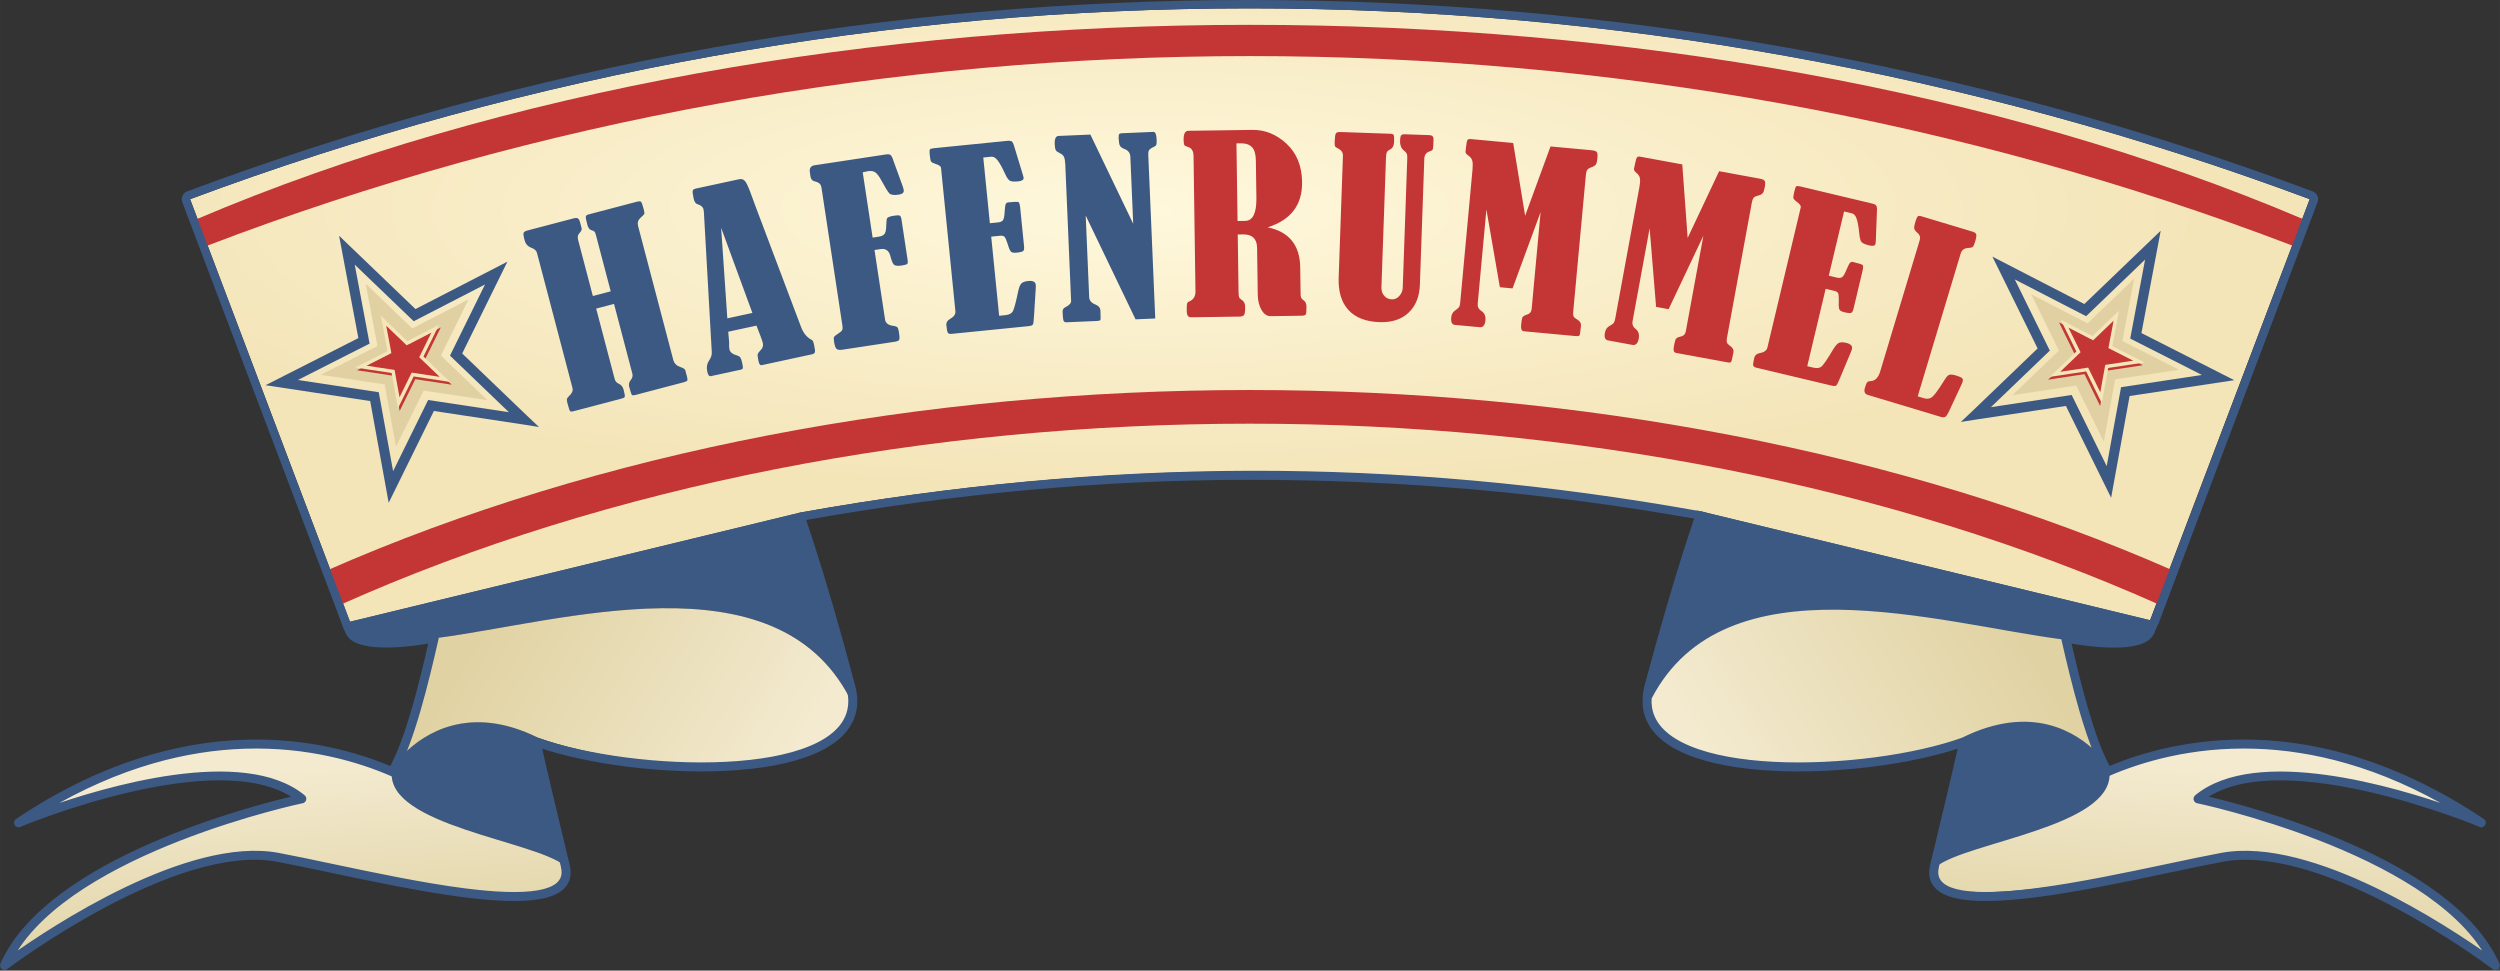
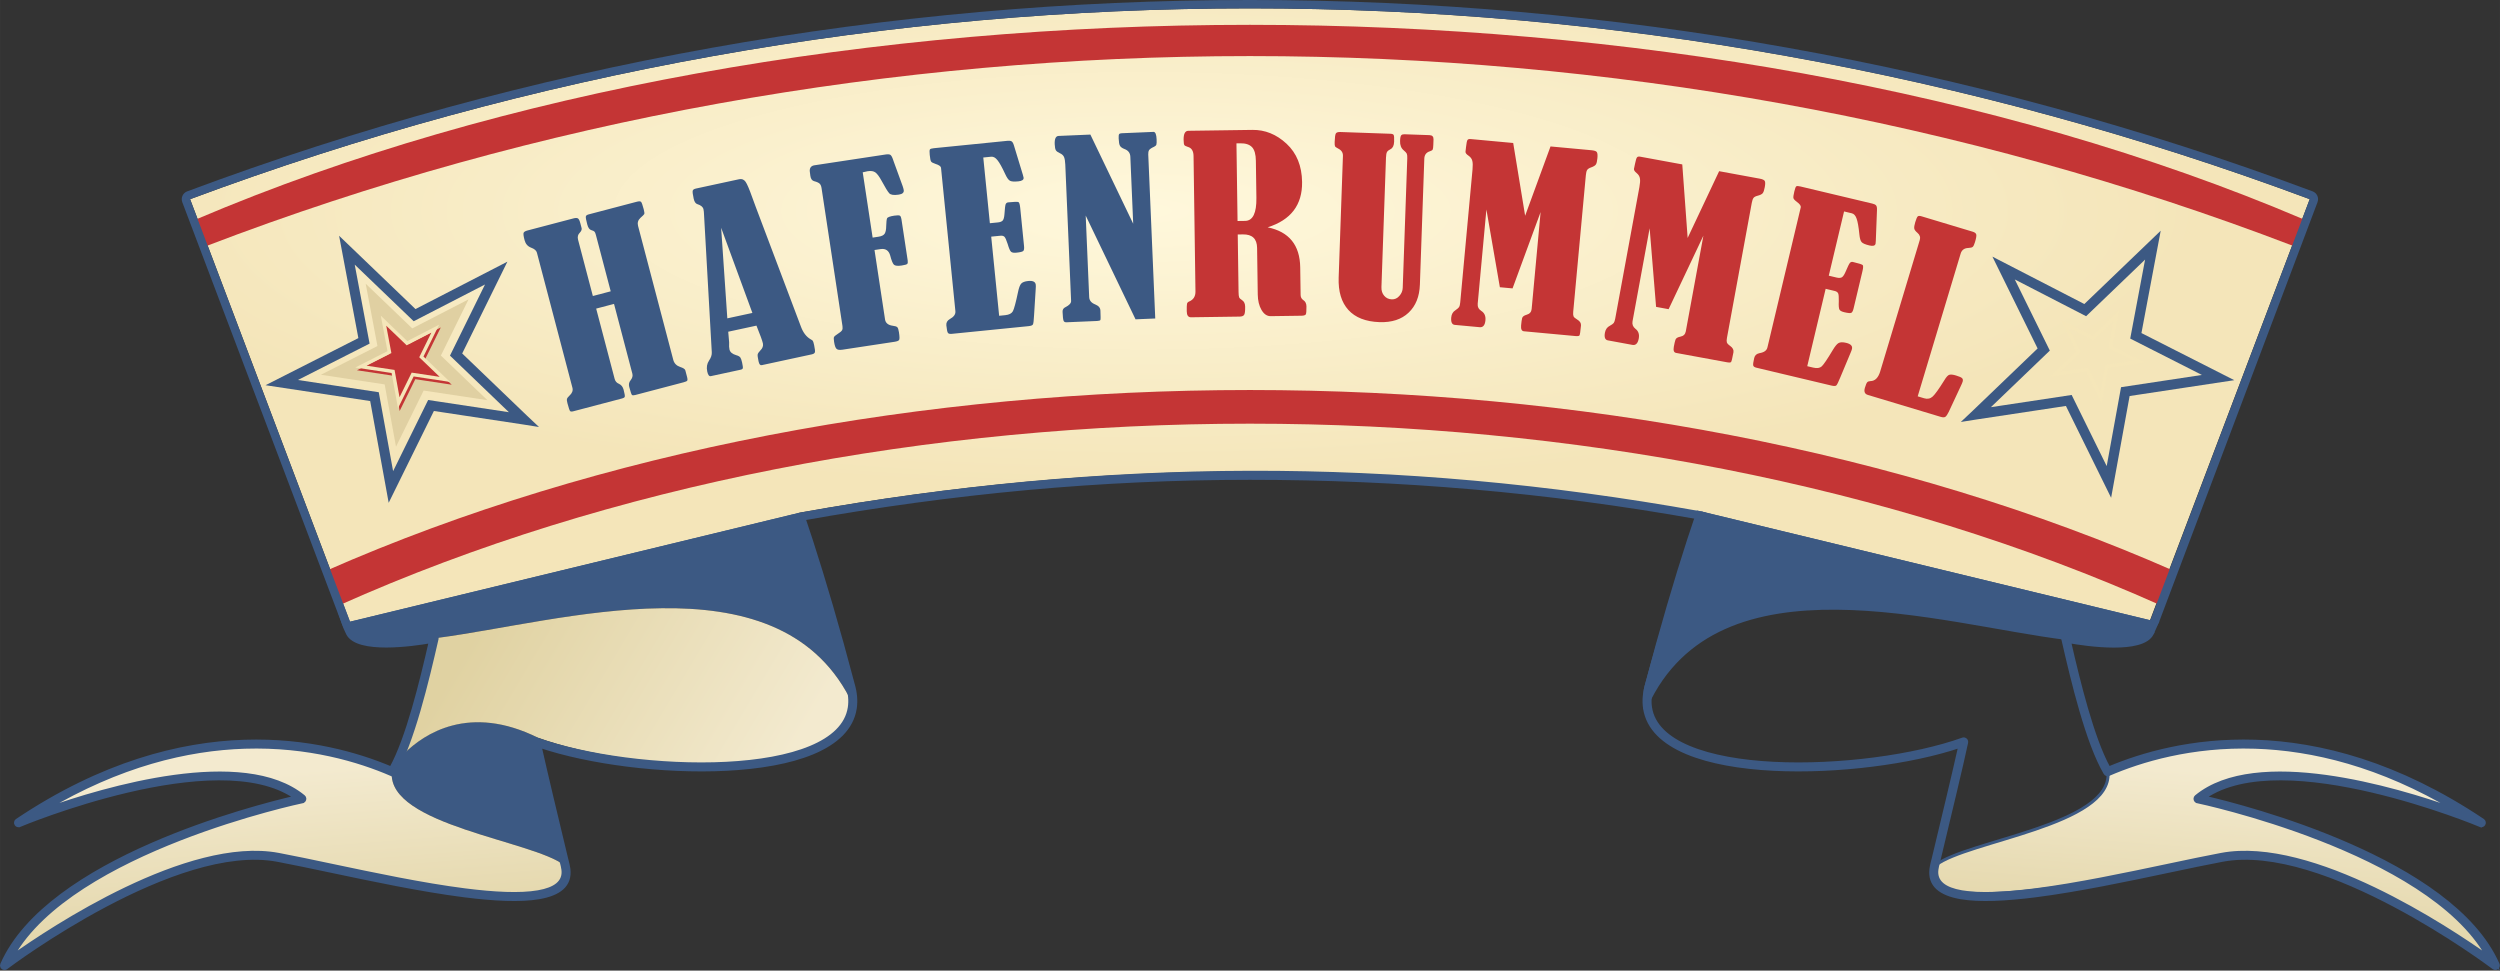
<svg xmlns="http://www.w3.org/2000/svg" xmlns:xlink="http://www.w3.org/1999/xlink" xml:space="preserve" width="183.146mm" height="71.106mm" version="1.1" style="shape-rendering:geometricPrecision; text-rendering:geometricPrecision; image-rendering:optimizeQuality; fill-rule:evenodd; clip-rule:evenodd" viewBox="0 0 18320.06 7112.77">
  <rect x="0" y="0" width="18320.06" height="7112.77" fill="#333333" stroke="none" />
  <defs>
    <style type="text/css">
   
    .str1 {stroke:#3C5983;stroke-width:22;stroke-miterlimit:10}
    .str0 {stroke:#3C5983;stroke-width:22.01;stroke-miterlimit:22.926}
    .str2 {stroke:#3C5983;stroke-width:22.01;stroke-miterlimit:10}
    .fil5 {fill:none;fill-rule:nonzero}
    .fil9 {fill:#C43535}
    .fil8 {fill:#3C5983}
    .fil11 {fill:#F5E6B9;fill-rule:nonzero}
    .fil7 {fill:#C43535;fill-rule:nonzero}
    .fil10 {fill:#E0D0A2;fill-rule:nonzero}
    .fil0 {fill:#3C5983;fill-rule:nonzero}
    .fil6 {fill:url(#id0)}
    .fil2 {fill:url(#id1)}
    .fil1 {fill:url(#id2)}
    .fil4 {fill:url(#id3)}
    .fil3 {fill:url(#id4)}
   
  </style>
    <linearGradient id="id0" gradientUnits="userSpaceOnUse" x1="14763" y1="4522.54" x2="12668.47" y2="5771.66">
      <stop offset="0" style="stop-opacity:1; stop-color:#E0D2A2" />
      <stop offset="1" style="stop-opacity:1; stop-color:#F3EACF" />
    </linearGradient>
    <linearGradient id="id1" gradientUnits="userSpaceOnUse" xlink:href="#id0" x1="3556.2" y1="4522.26" x2="5650.03" y2="5771.22">
  </linearGradient>
    <linearGradient id="id2" gradientUnits="userSpaceOnUse" xlink:href="#id0" x1="2052.93" y1="7086.14" x2="1942.3" y2="5670.44">
  </linearGradient>
    <linearGradient id="id3" gradientUnits="userSpaceOnUse" xlink:href="#id0" x1="16265.58" y1="7086.14" x2="16376.21" y2="5670.44">
  </linearGradient>
    <radialGradient id="id4" gradientUnits="userSpaceOnUse" gradientTransform="matrix(1.111 -0 -0 0.291 -931 1095)" cx="8382.69" cy="1544.57" r="6989.66" fx="8382.69" fy="1544.57">
      <stop offset="0" style="stop-opacity:1; stop-color:cornsilk" />
      <stop offset="1" style="stop-opacity:1; stop-color:#F4E5B9" />
    </radialGradient>
  </defs>
  <g id="Ebene_x0020_1">
    <path class="fil0" d="M3580.62 3994.75c-115.61,32.27 -1036.12,272.04 -1067.19,333.25 -16.16,24.07 -28.42,41.94 -27,77.51 4.39,109.47 96.61,256.06 99.99,257.51 147.77,84.75 588.12,15.59 588.12,15.59 913.12,-111.63 2558.88,-644.63 3080.63,495.47 4.78,10.45 16.18,35.68 5.98,-5.38 -15.03,-60.44 12.56,-74.53 -3.33,-134.43 -229.07,-862.85 -579.08,-1693.71 -579.08,-1693.71 -355.26,77.08 -603.08,191.49 -853.78,276.16 -398.59,134.64 -760.99,243.14 -1244.33,378.03z" />
    <path class="fil0" d="M4134.94 6341.25c-228.91,-185.19 -1364.4,-300.66 -1257.25,-719.41 27.17,-40.51 384.8,-553.62 1065.82,-215.29 15.57,7.74 -27.22,45.78 -9.98,53.12 16.67,130.74 127.88,631.8 201.42,881.59z" />
    <path class="fil1" d="M2871.23 5660.04c-469.82,-203.78 -1498.56,-462.13 -2742.79,372.32 0,0 1517.97,-635.81 2076.32,-175.44 0,0 -1809.66,380.59 -2178.91,1221.56 0,0 1237.71,-936.58 2003.87,-792.64 707.72,133.05 2312.54,487.94 2103.25,53.91 -225.89,-178.55 -1292.54,-293 -1261.74,-679.71z" />
    <path class="fil2" d="M3943.5 5406.54c348.15,124.88 898.72,211.54 1378.45,187.05 237.01,-12.1 454.63,-48.99 617.73,-117.14 158.42,-66.15 264.43,-161.65 284.15,-292.26 3.3,-21.8 4.24,-44.65 2.65,-68.61 -544.99,-1051.5 -2120.74,-557.52 -3022.94,-440.68 0.04,1.8 -0.15,3.55 -0.53,5.25l0.01 0c-35.7,156.68 -80.52,347.29 -132.61,526.47 -32.81,112.84 -68.52,221.14 -106.71,313.62 144.49,-142.84 474.7,-364.63 979.79,-113.69z" />
    <path class="fil3" d="M1393.03 1459.73l1171.77 3096.03 3299.34 -799.87c2240.65,-401.48 4349.71,-401.48 6590.36,0l3296.99 799.28 1174.12 -3095.44c-4996.38,-1864.39 -10536.21,-1864.39 -15532.58,0z" />
    <path class="fil0 str0" d="M3177.27 4653.83c11.86,-2.42 23.45,5.24 25.87,17.11 0.65,3.14 0.57,6.27 -0.09,9.2l0.01 0c-35.7,156.68 -80.52,347.3 -132.61,526.47 -52.32,179.96 -112.05,348.38 -177.38,459.49 -5.65,9.64 -17.56,13.36 -27.58,9.04l-0.01 0.07c-233.82,-100.88 -605.12,-214.37 -1071.61,-199.54 -420.41,13.36 -918.28,130.98 -1463.04,455.74 435.47,-154.95 1453.45,-458.66 1894.96,-94.69 9.34,7.67 10.69,21.51 3.02,30.85 -3.29,4.01 -7.69,6.53 -12.39,7.53l0.01 0.03c-4.99,1.08 -1683.78,354.23 -2123.25,1129.25 277.75,-197.21 1283.51,-868.13 1947.7,-743.36 112.25,21.1 245.18,49.16 388.83,79.47 308.96,65.2 667.82,140.95 976.73,180.36 214.12,27.31 404.36,37.23 537.19,14.17 122.24,-21.24 192.83,-70.85 181.58,-162.2 -2.06,-16.69 -7.16,-36.75 -11.88,-55.34 -0.78,-3.07 -1.71,-6.75 -4.52,-18.45l-11.13 -46.36c-48.02,-199.91 -162.54,-676.64 -190.5,-811.66 -2.41,-11.86 5.23,-23.45 17.11,-25.86 4.33,-0.88 8.62,-0.43 12.45,1.08 348.17,124.87 905.51,201.83 1385.24,177.34 237.02,-12.1 454.64,-49 617.74,-117.13 158.43,-66.17 264.43,-161.66 284.15,-292.27 7.29,-48.26 3.01,-101.73 -14.5,-160.65l-0.17 -0.6c-105.74,-402.53 -213.46,-766.21 -306.21,-1052.33 -24.21,-74.67 -39.06,-119.8 -60.87,-183.12l30.37 -7.35 12.68 -2.24c21.52,62.46 35.92,106.28 59.6,179.3 93.04,287.02 200.99,651.43 306.83,1054.28 19.35,65.22 23.98,124.9 15.79,179.24 -22.35,147.86 -138.2,254.22 -310.81,326.32 -167.91,70.13 -390.56,108.04 -632.36,120.39 -468.76,23.94 -1011.43,-48.17 -1365.96,-167.31 37.42,170.32 137.89,588.63 182.04,772.43l11.13 46.36 4.52 17.76c5.06,19.87 10.5,41.29 12.9,60.83 14.91,120.98 -69.99,185.19 -217.85,210.86 -137.28,23.84 -331.85,13.83 -550.09,-14 -311.25,-39.7 -670.7,-115.56 -980.16,-180.87 -143.34,-30.26 -275.97,-58.26 -387.97,-79.3 -747.74,-140.47 -1954.27,764.2 -1985.91,788.02 -6.16,5.06 -14.89,6.57 -22.71,3.17 -11.1,-4.84 -16.18,-17.78 -11.34,-28.89 338.68,-771.39 1860.51,-1157.24 2147.65,-1223.81 -575.82,-396.56 -2012.3,204.98 -2016.53,206.74l-0.02 -0.05c-9.46,3.94 -20.71,0.8 -26.63,-8.04 -6.74,-10.06 -4.05,-23.69 6.01,-30.43 624.26,-418.62 1195.04,-563.98 1669.18,-579.04 462.93,-14.71 833.62,94.68 1072.32,195.29 59.57,-107.51 114.67,-264.73 163.5,-432.72 48.14,-165.6 90.2,-341.77 124.49,-491.4 -121.04,21.32 -536.16,81.92 -605.92,-59.9l-21.39 -46.78 -21.81 -64.62c206.63,230.67 363.93,183.7 673.58,122.13z" />
    <path class="fil0 str1" d="M15787.97 4562.05c-25.87,56.9 -53.72,100.18 -55.56,100.96 -147.76,84.76 -588.11,15.59 -588.11,15.59 -913.13,-111.62 -2558.88,-644.62 -3080.65,495.49 -4.77,10.43 -16.17,35.66 -5.97,-5.39 15.02,-60.44 -12.57,-74.53 3.33,-134.42 127.54,-480.4 292.53,-950.78 413.77,-1273.48l3279.14 794.96 34.04 6.29z" />
-     <path class="fil0 str2" d="M14183.89 6341.25c228.91,-185.2 1364.41,-300.66 1257.26,-719.41 -27.17,-40.51 -378.02,-543.92 -1059.04,-205.59 -15.57,7.73 20.44,36.07 3.2,43.4 -16.67,130.75 -127.89,631.81 -201.43,881.6z" />
    <path class="fil4" d="M15447.53 5660.04c469.82,-203.78 1498.56,-462.13 2742.79,372.32 0,0 -1517.97,-635.81 -2076.32,-175.44 0,0 1809.67,380.59 2178.91,1221.56 0,0 -1237.7,-936.58 -2003.87,-792.64 -707.72,133.05 -2312.54,487.94 -2103.25,53.91 225.89,-178.55 1292.55,-293 1261.74,-679.71z" />
    <path class="fil5 str2" d="M15447.61 5660.04c469.82,-203.78 1498.57,-462.13 2742.8,372.31 0,0 -1517.97,-635.81 -2076.32,-175.44 0,0 1809.67,380.6 2178.91,1221.57 0,0 -1237.7,-936.59 -2003.87,-792.63 -707.73,133.03 -2312.56,487.93 -2103.27,53.9 225.89,-178.56 1292.56,-293 1261.75,-679.71z" />
    <path class="fil0 str0" d="M15732.44 4624.05c-64.65,137.03 -589.34,30.09 -590.85,29.79 -11.86,-2.42 -23.45,5.24 -25.87,17.11 -0.64,3.14 -0.57,6.27 0.09,9.2l-0.01 0c35.7,156.68 80.52,347.3 132.61,526.47 52.32,179.96 112.04,348.38 177.39,459.49 5.64,9.64 17.55,13.36 27.56,9.04l0.03 0.07c233.82,-100.88 605.1,-214.37 1071.6,-199.54 420.39,13.36 918.29,130.98 1463.04,455.74 -435.47,-154.95 -1453.46,-458.66 -1894.97,-94.69 -9.33,7.67 -10.69,21.51 -3.01,30.85 3.29,4.01 7.68,6.53 12.39,7.53l0 0.03c4.98,1.08 1683.77,354.23 2123.24,1129.25 -277.76,-197.21 -1283.52,-868.13 -1947.7,-743.36 -112.26,21.1 -245.19,49.16 -388.83,79.47 -308.96,65.2 -667.82,140.95 -976.74,180.36 -214.11,27.31 -404.36,37.23 -537.19,14.17 -122.23,-21.24 -192.82,-70.85 -181.57,-162.2 2.05,-16.69 7.16,-36.75 11.88,-55.34 0.78,-3.07 1.7,-6.75 4.52,-18.45l11.12 -46.36c48.03,-199.91 162.55,-676.64 190.51,-811.66 2.42,-11.86 -5.23,-23.45 -17.11,-25.86 -4.33,-0.88 -8.63,-0.43 -12.46,1.08 -348.16,124.87 -905.51,201.83 -1385.24,177.34 -237.01,-12.1 -454.64,-49 -617.73,-117.13 -158.43,-66.17 -264.43,-161.66 -284.15,-292.27 -7.3,-48.26 -3.01,-101.73 14.49,-160.65l0.18 -0.6c105.74,-402.53 213.46,-766.21 306.2,-1052.33 24.21,-74.66 47.37,-144 69.18,-207.32l-30.47 -7.37 -12.58 -2.23c-21.51,62.46 -44.22,130.51 -67.9,203.51 -93.05,287.02 -201,651.43 -306.84,1054.28 -19.35,65.22 -23.98,124.9 -15.78,179.24 22.34,147.86 138.2,254.22 310.81,326.32 167.91,70.13 390.56,108.04 632.36,120.39 468.75,23.94 1011.43,-48.17 1365.96,-167.31 -37.42,170.32 -137.9,588.63 -182.05,772.43l-11.12 46.36 -4.52 17.76c-5.06,19.87 -10.49,41.29 -12.9,60.83 -14.91,120.98 69.99,185.19 217.85,210.86 137.28,23.84 331.85,13.83 550.08,-14 311.27,-39.7 670.71,-115.56 980.16,-180.87 143.35,-30.26 275.98,-58.26 387.98,-79.3 747.74,-140.47 1954.27,764.2 1985.91,788.02 6.17,5.06 14.89,6.57 22.7,3.17 11.11,-4.84 16.2,-17.78 11.36,-28.89 -338.69,-771.39 -1860.51,-1157.24 -2147.67,-1223.81 575.82,-396.56 2012.3,204.98 2016.54,206.74l0.01 -0.05c9.46,3.94 20.72,0.8 26.63,-8.04 6.75,-10.06 4.05,-23.69 -6.01,-30.43 -624.25,-418.62 -1195.03,-563.98 -1669.17,-579.04 -462.94,-14.71 -833.63,94.68 -1072.32,195.29 -59.57,-107.51 -114.67,-264.73 -163.5,-432.72 -48.13,-165.6 -90.19,-341.77 -124.5,-491.4 121.06,21.32 535.62,82.94 605.4,-58.87l0.53 -1.03 0.19 -0.33 -0.02 -0.01 0.26 -0.59 35.51 -80.9 -42.77 -11.78 -32.7 74.55 -0.01 0z" />
-     <path class="fil6" d="M14382.05 5416.24c-348.16,124.87 -905.51,201.84 -1385.24,177.34 -237.01,-12.1 -454.63,-48.99 -617.73,-117.14 -158.42,-66.15 -264.43,-161.65 -284.15,-292.26 -3.3,-21.8 -4.24,-44.65 -2.65,-68.61 544.99,-1051.5 2120.74,-557.52 3022.94,-440.68 -0.04,1.8 0.15,3.55 0.53,5.25l-0.01 0c35.7,156.68 80.52,347.29 132.61,526.47 32.81,112.84 68.52,221.14 106.71,313.62 -144.49,-142.84 -467.91,-354.93 -973,-103.99z" />
-     <path class="fil5 str2" d="M14382.12 5416.24c-348.16,124.87 -905.51,201.83 -1385.24,177.34 -237.01,-12.1 -454.64,-49 -617.73,-117.13 -158.43,-66.17 -264.43,-161.66 -284.15,-292.27 -3.3,-21.81 -4.25,-44.65 -2.65,-68.61 544.99,-1051.5 2120.75,-557.52 3022.95,-440.67 -0.04,1.78 0.15,3.54 0.53,5.24l-0.01 0c35.7,156.68 80.52,347.3 132.61,526.47 32.81,112.85 68.52,221.14 106.71,313.62 -144.49,-142.84 -467.91,-354.93 -973.01,-103.99z" />
    <path class="fil7" d="M1516.37 1801.28l-72.77 -196.44c4458.59,-1897.19 10972.87,-1897.19 15431.45,0l-72.77 196.44c-4839.56,-1853.71 -10446.35,-1853.71 -15285.91,0z" />
    <path class="fil7" d="M2389.8 4182.81c4011.66,-1766.33 9527.39,-1766.33 13539.05,0l-98.08 251.75c-3961.86,-1773.12 -9381.03,-1773.12 -13342.89,0l-98.08 -251.75z" />
    <path class="fil8" d="M1393.03 1459.73l1171.77 3096.03 3299.34 -799.87c2240.65,-401.48 4353.79,-411.23 6594.42,-9.75l3299.2 799.24 1167.85 -3085.65c-4996.38,-1864.39 -10536.21,-1864.39 -15532.58,0zm1114.39 3117.64l-1171.77 -3096 0.08 -0.05 -0.08 -0.2c-11.79,-31.71 4.32,-66.95 36.01,-78.75 2505.48,-934.92 5146.79,-1402.37 7787.66,-1402.37 2639.78,0 5280,467.06 7784.54,1401.23 1.12,0.32 2.25,0.73 3.36,1.14 31.69,11.93 47.69,47.31 35.77,79l-1162.31 3079.72 -9.51 16.27c-10.71,28.56 -41.32,45.29 -71.73,37.93l-3294.16 -809.34c-1114.95,-199.64 -2202.09,-289.72 -3285.96,-289.72 -1083.87,0 -2166.93,99.85 -3281.89,299.49l-3295.57 798.95c-30.45,8.84 -63.09,-7.12 -74.44,-37.3z" />
    <path class="fil8" d="M4344.44 2169.2l130.85 -34.41 -108.34 -412.1c-3.45,-13.13 -6.84,-21.52 -10.47,-25.03 -3.41,-3.92 -11.3,-7.8 -23.62,-11.43 -13.22,-3.7 -23.08,-17.25 -29.39,-41.31 -8.09,-30.74 -11.62,-49.85 -10.58,-57.3 0.68,-7.62 7.61,-13.04 19.93,-16.29l353.95 -93.06c15.94,-4.19 26.19,-3.89 31.09,1.09 4.55,4.78 11.14,23.09 19.38,54.41 5,19.01 6.34,30.91 3.58,35.23 -2.69,4.57 -11.89,13.86 -28.21,28.03 -17.26,16.19 -22.84,35.91 -16.82,58.83l258.01 981.34c6.76,25.71 23.87,43.01 51.39,52.24 22.18,7.04 34.47,15.15 37.05,24.95l13.52 51.44c2.86,10.88 3.02,18.33 0.91,22.76 -2.41,4.53 -11.46,8.69 -27.12,12.82l-355.09 93.35c-11.73,3.09 -19.88,2.86 -23.49,-0.68 -3.97,-3.75 -10.67,-23.52 -20.08,-59.31 -4.7,-17.89 -1.39,-33.69 9.87,-47.71 13.05,-16.31 17.5,-32.4 13.3,-48.34l-134.51 -511.64 -130.85 34.41 135.47 515.28c4.54,17.33 15.21,29.47 31.92,36.13 16.99,7.8 28.24,22.15 33.75,43.13 7.72,29.35 10.45,46.58 8.2,51.66 -1.89,5.27 -8.01,9.27 -17.82,11.86l-359.26 94.43c-11.45,3.02 -19.4,2.42 -23.15,-1.67 -4.13,-4.3 -10.59,-23.24 -19.43,-56.77 -4.11,-15.66 -5.43,-26.38 -3.95,-32.14 1.55,-5.48 7.47,-13.64 18.5,-24 20.05,-18.13 27.24,-37.35 21.96,-57.47l-260.36 -990.29c-4.11,-15.66 -18.43,-28.03 -42.85,-36.85 -24.6,-9.38 -40.45,-27.65 -47.65,-55.03 -7.65,-29.09 -10.04,-47.29 -6.75,-54.12 3.21,-7.11 12.52,-12.56 28.47,-16.77l336.35 -88.41c14.81,-3.89 25.53,-4.04 32.52,-0.19 6.63,3.63 12.66,15.2 17.66,34.19l10.15 38.61c1.45,10.06 -2.9,20.79 -13.21,31.56 -14.35,13.66 -18.71,31.22 -13.11,52.47l108.33 412.12zm1198.83 217.04l-206.84 44.61 6.66 77.54c0.37,1.69 0.36,4.36 -0.05,7.97 -1.11,16.79 -0.32,31.41 2.42,44.13 4.26,19.78 20.65,33.99 49.35,42.28 15.07,4.16 25.21,9.96 30.25,16.87 4.74,6.94 9.18,19.3 13.02,37.1 4.87,22.61 6.68,36.42 5.18,41.77 -1.51,5.35 -6.96,8.89 -16.29,10.89l-218.14 47.06c-12.16,2.64 -20.84,-8.81 -26.32,-34.24 -6.53,-30.24 -1.99,-57.23 13.47,-80.08 14.64,-21.23 21.2,-41.54 19.89,-61.36l-56.78 -1007.46c-0.41,-15.6 -1.8,-28.9 -4.17,-39.92 -3.66,-16.96 -19.11,-29.59 -45.69,-37.75 -12.43,-4.12 -21.26,-17.59 -26.14,-40.19 -6.52,-30.23 -8.91,-49.56 -7.04,-57.35 1.57,-7.73 9.83,-13.34 23.97,-16.38l316.77 -68.35c19.21,-4.13 34.72,1.98 46.6,18.64 11.53,16.43 27.7,54.33 48.82,113.95 8.24,23.07 16.69,45.77 25.08,68.24l332.19 880.28c16.06,42.98 39.14,73.18 69.3,90.93 8.34,4.42 13.88,8.25 16.95,11.42 2.77,3.26 6.22,13.76 10.18,32.11 6.09,28.26 7.82,45.93 5.5,52.94 -2.56,7.36 -10.08,12.22 -22.79,14.96l-366.8 79.15c-11.01,2.38 -18.65,-6.9 -23.16,-27.83 -5.73,-26.57 -7.9,-43.54 -6.49,-50.68 1.37,-7.37 7.62,-16.7 18.97,-28.62 16.88,-16.34 23.42,-34.04 19.39,-52.7 -4.14,-19.19 -20,-62.53 -47.26,-129.96zm-258.78 -716.94l45.28 663.63 183.68 -39.64 -228.97 -623.99zm1123.92 162.94l77.14 508.75c3.99,26.29 23.02,41.82 57.03,46.3 16.65,1.87 27.72,5.45 32.92,10.8 5.15,5.08 9.11,17.63 12.09,37.35 4.68,30.87 5.16,49.52 1.13,55.7 -3.75,6.1 -15.03,10.73 -33.32,13.5l-382.14 57.96c-21.44,3.24 -35.8,1.03 -43.39,-6.57 -7.88,-7.58 -13.69,-24.83 -17.73,-51.41 -2.69,-17.72 -3,-29.38 -0.54,-34.42 2.4,-5.32 10.39,-12.39 24.26,-21.23 19.23,-11.97 30.65,-21.61 34.79,-28.96 3.91,-7.02 5,-17.13 3.06,-29.99l-153.43 -1011.79c-2.21,-14.57 -6.76,-25.29 -13.65,-32.14 -7.17,-6.81 -20.72,-13.24 -41.4,-18.57 -14.67,-4.22 -23.59,-16.62 -26.84,-38.04 -0.34,-2.3 -1.91,-14.63 -4.73,-37.02 -0.12,-23.95 11.54,-37.69 34.69,-41.21l522.19 -79.17c15.71,-2.4 26.97,-1.46 33.71,2.49 6.78,4.23 13.5,15.77 19.89,34.7 1.08,3.34 2.69,8.06 4.74,13.89l65.65 180.37c4.11,11.67 6.76,21.49 8.03,29.8 2.73,18 -9.37,28.89 -36.22,32.97 -35.74,5.41 -59.03,2.21 -69.93,-9.84 -11.17,-12.07 -29.92,-43.13 -57.1,-93.14 -16.6,-30.5 -31.63,-50.45 -44.74,-59.85 -13.12,-9.42 -31.71,-12.45 -56.01,-8.77 -6.58,1.01 -18.74,3.71 -36.49,8.17l72.56 478.44 43.44 -6.57c22.58,-3.42 37.51,-10.96 44.86,-22.29 7.29,-11.66 10.93,-30.04 11.17,-55.53 0.9,-28.79 2.74,-47.48 6.09,-56.19 3.09,-8.62 20.77,-15.39 53.07,-20.32 22.3,-3.35 36.06,-3.11 41.3,0.46 5.54,3.85 9.13,12.05 11.08,24.94l45.76 301.81c1.95,12.86 0.92,21.52 -2.75,26.16 -4.02,4.42 -17.72,8.53 -41.43,12.13 -28.6,4.33 -47.62,2.24 -56.49,-6.06 -8.86,-8.31 -17.85,-30.92 -27.47,-67.46 -10.25,-36.77 -33.98,-52.45 -71.15,-46.81l-43.71 6.63zm797.04 -677.89l48.29 481.48 59.25 -5.92c16.11,-1.63 27.57,-6.25 34.68,-13.63 6.77,-7.65 11.04,-22.91 12.84,-45.76 2.57,-40.9 5.64,-65.35 8.86,-73.81 3.52,-8.18 9.73,-12.88 18.66,-13.77 43.72,-4.38 68.64,-5.14 75.05,-2.02 6.12,3.2 10.41,16.97 12.89,41.72l28.15 280.75c1.76,17.56 0.04,29.31 -4.9,35.05 -5.2,6.04 -22.2,10.35 -51.26,13.28 -19,1.9 -32,-0.29 -39.04,-6.85 -7.3,-6.24 -15.62,-25.43 -24.92,-57.36 -9.3,-28.98 -17.17,-46.48 -23.9,-52.79 -6.69,-6.02 -16.52,-8.51 -29.19,-7.24l-67.32 6.72 58.15 579.93 45.17 -4.55c27.89,-2.8 46.39,-12.5 55.5,-28.81 8.8,-16.58 21.33,-62.58 37.24,-138.54 6.41,-31.75 14.17,-52.86 23.29,-63.34 9.4,-10.54 26.45,-17.19 51.78,-19.73 34.81,-3.49 53.19,5.99 55.44,28.44 0.7,6.89 0.52,16.77 -0.48,29.98l-12.17 194.41c-1.98,35.37 -4.47,56.8 -7.52,64.1 -2.73,7.53 -13.89,12.12 -32.88,14.03l-562.91 56.46c-13.79,1.38 -23.32,-0.85 -27.74,-7.09 -4.65,-5.93 -8.54,-24.44 -11.66,-55.49 -1.95,-19.57 6.66,-34.95 25.62,-45.85 29.49,-16.03 42.95,-35.39 40.68,-57.83l-105.41 -1051.32c-1.65,-10.58 -15.37,-19.98 -41.16,-28.16 -17.41,-5.52 -28.16,-11.39 -32.02,-17.99 -3.84,-6.29 -6.88,-22.26 -9.48,-48.14 -2.16,-21.59 -1.77,-34.99 1.28,-39.35 2.73,-4.63 12.6,-7.65 28.7,-9.25l539.61 -54.12c13.53,-1.35 23.53,-0.05 30.01,3.66 6.79,3.95 12.75,14.11 17.62,30.77l64.98 213.41c3.42,11 5.32,18.37 5.73,22.38 1.52,15.24 -11.23,24.08 -38.28,26.81 -30.49,3.07 -51.27,1.67 -62.05,-4.51 -10.75,-5.91 -22.58,-22.44 -34.89,-49.68 -22.64,-48.87 -41.42,-82.71 -56.34,-100.98 -14.63,-18.59 -30,-26.92 -45.82,-25.34l-58.12 5.84zm750.63 425.69l25.46 597.28c1.07,24.85 16.01,42.72 44.84,53.95 24.14,9.66 36.62,24.46 37.47,44.41 1.77,41.31 1.88,64.14 0.05,68.84 -1.84,4.43 -10.11,7.09 -24.56,7.7l-224.13 9.57c-11.26,0.47 -18.66,-3.55 -21.64,-12.1 -3.27,-8.84 -5.63,-30.15 -7.1,-64.81 -0.66,-15.59 6.37,-27.17 21.13,-33.88 28.34,-14.21 42.15,-29.57 41.45,-45.74l-42.61 -999.6c-1.04,-24.3 -4.13,-42.36 -8.97,-54.32 -4.86,-11.93 -15.11,-21.66 -31.04,-28.78 -14.16,-6.32 -23.42,-13.18 -28.67,-20.77 -4.96,-7.87 -7.91,-22.81 -8.84,-44.76 -1.69,-39.57 7.86,-59.94 28.37,-60.8l233.07 -9.93 313.73 653.24 -20.96 -491.29c-1.15,-27.13 -15.55,-46.2 -43.47,-56.28 -16.48,-6.52 -27.54,-14.46 -32.56,-23.79 -5.3,-9.05 -8.38,-27.14 -9.55,-54.29 -0.73,-17.07 0.58,-27.24 3.88,-31.13 3.03,-3.87 9.59,-5.9 19.12,-6.31l233.37 -9.94c13.06,1.19 20.23,19.39 21.73,54.63 0.88,20.8 0.28,33.82 -2.07,39.71 -2.37,5.62 -7.95,10.46 -16.72,14.91 -19.31,8.63 -31.41,16.96 -36.29,24.4 -4.59,7.73 -6.74,17.92 -6.19,30.91l51.29 1202.97 -144.42 6.14 -365.15 -760.16z" />
    <path class="fil9" d="M9070.17 1718.28l5.95 420.31c0.28,19.96 1.64,33.22 4.32,39.82 2.42,6.63 9.44,13.74 21.12,20.82 14.88,9.61 22.63,25.42 22.95,48.25 0.46,32.67 -2.15,52.94 -8.1,60.55 -5.68,7.88 -16.32,11.77 -32.22,12l-356.69 5.06c-20.24,0.27 -30.56,-14.3 -30.98,-43.8 -0.41,-28.02 0.21,-46.54 1.83,-54.66 1.61,-8.12 7.03,-13.97 16.52,-17.58 30.74,-12.87 46,-37.38 45.48,-73.52l-14.05 -992.62c-0.52,-36.68 -14.42,-59.05 -41.71,-66.48 -13.35,-4.15 -22.09,-8.64 -25.33,-12.94 -3.53,-4.58 -5.45,-17.55 -5.75,-39.22 -0.62,-43.66 10.92,-65.5 34.62,-65.85l468.86 -6.62c93.07,-1.32 176.8,32.46 250.92,101.37 74.11,68.93 112.16,162.35 113.83,280.28 2.38,167.65 -81.62,278.43 -252.32,332.31 156.88,32.19 236.32,130.2 238.64,293.82l2.85 201.47c0.25,17.06 6.77,29.39 19.62,37.9 15.17,9.88 22.91,25.41 23.2,46.21 0.47,32.93 -1.26,52.34 -4.94,58.74 -3.95,6.14 -14.31,9.47 -31.08,9.7l-225.76 3.2c-27.18,0.38 -49.36,-14.63 -67.43,-45.3 -17.78,-30.38 -26.98,-68.42 -27.62,-113.51l-4.84 -341.67c-0.95,-66.76 -35.54,-99.54 -103.45,-98.58l-38.45 0.54zm-9.46 -667.69l8.06 568.85 55.8 -0.78c56.36,-0.81 83.89,-57.26 82.3,-169.15l-3.85 -271.69c-0.66,-47.42 -10.1,-80.53 -28.31,-99.67 -18.47,-19.1 -46.65,-28.52 -84.81,-27.98l-29.2 0.42zm762.26 -83.21l366.32 12.83c12.44,0.45 20.44,3.32 23.42,8.93 3.28,5.32 4.43,22.13 3.47,49.59 -0.97,27.72 -9.71,45.94 -26.21,54.32 -12.66,6.21 -21.29,13.14 -25.59,20.23 -4.6,7.34 -7.11,21.44 -7.83,42.24l-33.28 948.18c-0.92,26.01 5.85,47.35 20.33,63.77 14.15,16.72 32.95,25.46 56.06,26.28 21.09,0.74 39.6,-7.59 54.97,-25.28 15.66,-17.37 23.89,-37.33 24.66,-59.28l33.28 -948.2c0.56,-16.17 -0.48,-27.8 -3.43,-34.53 -2.95,-6.47 -10.46,-14.85 -22.56,-24.8 -18.85,-15.41 -27.87,-38.29 -26.8,-68.92 0.84,-23.71 3.94,-37.77 9.59,-42.5 5.37,-4.71 13.26,-6.73 23.37,-6.38l182.87 6.42c20.22,0.69 29.99,11.15 29.28,31.37l-1.43 40.45c-0.62,17.92 -2.18,29.15 -4.66,33.98 -2.18,4.54 -8.98,8.65 -19.81,12.31 -26.61,8.04 -40.54,26.06 -41.51,53.82l-32.42 923.88c-3.08,87.55 -30.66,156.01 -82.99,205.37 -52.09,49.36 -123.18,72.33 -213.3,69.19 -100.83,-3.55 -176.73,-33.42 -227.7,-89.28 -50.97,-56.19 -74.81,-135.13 -71.22,-237.39l31.29 -891.86c0.84,-23.7 -10.97,-41.74 -35.7,-53.9 -12.51,-6.22 -19.85,-11.69 -22.28,-16.4 -2.43,-5.01 -3.23,-15.44 -2.66,-31.34 1.14,-32.65 3.89,-53.39 8.23,-61.6 4.05,-8.25 15.47,-12.18 34.25,-11.52zm1539.21 105.73l299.66 27.71c20.15,1.87 33.13,5.95 38.89,12.58 5.52,6.31 7.3,21.58 5.08,45.75 -2.03,21.88 -5.46,36.95 -10.57,45.17 -5.11,8.23 -16.53,15.6 -33.95,21.84 -15.57,5.21 -25.76,11.84 -30.52,19.24 -4.78,7.68 -7.96,20.17 -9.65,38.29l-92.59 1001.47c-1.33,14.41 -0.58,25.2 2.23,32.43 2.84,6.96 11.68,15 26.56,23.65 20.37,12.05 29.76,26.86 28.13,44.41 -4.05,43.76 -7.75,68.1 -11.06,72.41 -3.04,4.67 -13.33,6.03 -30.02,4.5l-377.09 -34.87c-16.4,-1.52 -23.18,-16.08 -20.64,-43.72 2.19,-23.59 4.67,-41.08 7.46,-52.44 2.79,-11.35 14,-19.61 33.69,-25.33 22.09,-6.39 34.11,-20.37 36.09,-41.66l65.67 -710.43 -205.57 559.32 -92.97 -8.61 -98.63 -569.41 -63.79 689.99c-2.07,22.46 6.46,40.06 25.63,52.59 23.61,14.68 33.97,37.68 31.07,69.08 -3.33,35.97 -17.4,52.94 -41.85,50.7l-182.49 -16.88c-20.74,-1.9 -29.49,-20.15 -26.33,-54.39 2.23,-24.19 12.57,-41.84 31.04,-53.18 13.94,-9.44 22.8,-17.36 26.83,-23.35 3.79,-6.35 6.55,-17.39 8.06,-33.82l90.1 -974.38c2.5,-27.06 2.12,-48.01 -1.47,-62.56 -3.28,-14.81 -12.55,-27.6 -27.28,-37.93 -16.15,-10.5 -23.64,-20.5 -22.77,-29.98l4.22 -36.19c2.98,-26.16 6.23,-42.39 9.99,-48.44 3.77,-6.32 11.55,-8.78 23.37,-7.69l312.02 28.85 87.44 533.25 186.02 -507.96zm1235.67 181.36l295.99 54.43c19.9,3.65 32.45,8.91 37.59,16.04 4.93,6.78 5.35,22.13 0.96,46.02 -3.98,21.6 -8.73,36.29 -14.56,44.05 -5.84,7.74 -17.88,14.06 -35.77,18.7 -15.98,3.81 -26.72,9.5 -32.13,16.43 -5.43,7.22 -9.73,19.38 -13.02,37.28l-181.86 989.14c-2.61,14.21 -2.85,25.05 -0.67,32.49 2.2,7.18 10.27,16.02 24.33,25.94 19.2,13.82 27.23,29.41 24.03,46.76 -7.94,43.2 -13.81,67.11 -17.5,71.13 -3.45,4.37 -13.81,4.81 -30.31,1.77l-372.45 -68.48c-16.21,-2.96 -21.66,-18.09 -16.62,-45.38 4.27,-23.29 8.31,-40.51 12.11,-51.55 3.79,-11.05 15.69,-18.3 35.82,-22.23 22.57,-4.37 35.8,-17.24 39.67,-38.26l129.01 -701.72 -254.83 538.68 -91.82 -16.92 -47.26 -575.95 -125.3 681.51c-4.07,22.19 2.86,40.49 20.83,54.69 22.2,16.71 30.46,40.58 24.75,71.56 -6.52,35.55 -22.05,51.19 -46.22,46.76l-180.24 -33.14c-20.49,-3.78 -27.58,-22.71 -21.36,-56.56 4.4,-23.86 16.26,-40.5 35.67,-50.16 14.74,-8.16 24.27,-15.23 28.83,-20.86 4.32,-5.96 8.07,-16.71 11.04,-32.94l176.95 -962.43c4.92,-26.72 6.41,-47.61 4.13,-62.43 -1.93,-15.04 -10.02,-28.59 -23.76,-40.24 -15.14,-11.9 -21.72,-22.5 -20,-31.87l7.43 -35.69c5.32,-25.75 10,-41.64 14.29,-47.32 4.33,-5.97 12.29,-7.72 23.96,-5.58l308.2 56.66 39.35 538.93 230.74 -489.29zm915.51 294.97l-112.03 470.78 57.95 13.78c15.74,3.75 28.09,3.12 37.22,-1.52 8.91,-5.02 17.95,-18.04 27.1,-39.01 15.84,-37.85 26.74,-59.94 32.55,-66.85 6.01,-6.6 13.42,-9 22.14,-6.93 42.75,10.19 66.55,17.63 71.58,22.69 4.75,4.99 4.29,19.44 -1.46,43.64l-65.32 274.46c-4.08,17.18 -9.56,27.72 -16.11,31.53 -6.9,4 -24.37,2.52 -52.79,-4.24 -18.56,-4.41 -30.13,-10.72 -34.64,-19.24 -4.86,-8.28 -6.42,-29.16 -4.78,-62.33 0.7,-30.46 -0.98,-49.58 -5.27,-57.74 -4.37,-7.87 -12.84,-13.46 -25.22,-16.41l-65.83 -15.65 -134.9 566.97 44.16 10.5c27.28,6.51 47.93,3.4 61.88,-9.02 13.74,-12.79 40.64,-52.16 80.53,-118.73 16.44,-27.9 30.7,-45.31 42.75,-52.24 12.33,-6.86 30.62,-7.57 55.38,-1.68 34.02,8.1 48.29,23.09 43.07,45.01 -1.61,6.76 -5,16.06 -10.26,28.17l-75.17 179.73c-13.43,32.74 -22.81,52.22 -28.08,58.09 -5.04,6.23 -17.11,6.91 -35.66,2.52l-550.37 -130.99c-13.48,-3.19 -21.76,-8.43 -23.88,-15.76 -2.47,-7.12 -0.08,-25.88 7.14,-56.26 4.55,-19.11 17.75,-30.84 39.21,-34.94 33.12,-5.48 52.17,-19.38 57.38,-41.32l244.58 -1027.92c1.92,-10.52 -7.97,-23.89 -29.68,-40.02 -14.64,-10.92 -22.88,-20.01 -24.37,-27.5 -1.56,-7.2 0.79,-23.28 6.81,-48.61 5.01,-21.09 9.78,-33.61 14.09,-36.75 4.09,-3.48 14.4,-3.09 30.16,0.65l527.58 125.54c13.23,3.14 22.24,7.64 27.16,13.27 5.11,5.97 7.42,17.53 6.56,34.87l-8.47 222.9c-0.36,11.52 -0.98,19.1 -1.91,23.03 -3.54,14.92 -18.51,19.1 -44.94,12.78 -29.81,-7.08 -48.98,-15.2 -57.15,-24.59 -8.23,-9.08 -13.99,-28.58 -16.71,-58.36 -5.38,-53.57 -12.04,-91.72 -20.17,-113.84 -7.74,-22.34 -19.54,-35.28 -35.01,-38.93l-56.8 -13.53zm539.57 1354.88l47.05 14.16c24.36,7.34 44.91,3.26 62.29,-12.34 17.38,-15.59 45.56,-55.12 85.14,-118.38 14.36,-24.64 27.03,-38.66 37.84,-41.44 10.6,-3.13 26.94,-1.26 48.8,5.34 24.09,7.23 39,13.83 44.66,20.08 5.68,6.26 6.75,14.74 3.49,25.51 -2.25,7.5 -7.28,19.26 -15.12,35.29l-86.74 185.83c-9.33,18.94 -17.48,30.96 -24.74,36.04 -6.9,4.87 -18.42,5.03 -34.2,0.27l-533.98 -160.74c-22.69,-6.83 -29.79,-24.35 -21.38,-52.33 6.49,-21.6 12.05,-35.02 17.02,-40.47 4.88,-5.17 12.66,-7.96 23.34,-8.36 33.66,-0.43 57.74,-24.28 71.9,-71.34l289.89 -963.04c6,-19.92 0.37,-37.33 -16.69,-51.82 -14.72,-12.27 -22.63,-23.11 -23.93,-32.88 -1.21,-10 1.19,-25 7.19,-44.93 7.17,-23.8 13.33,-38.24 18.32,-42.77 4.8,-4.88 14.47,-5.02 28.32,-0.85l374.54 112.74c14.1,4.25 22.8,10.48 25.7,18.93 3.26,8.22 0.25,27.23 -8.75,57.12 -5.4,18.01 -10.65,29.4 -16.17,34.7 -5.43,5 -16.23,7.77 -32.13,8.43 -29.87,0.97 -48.84,14.87 -56.77,41.17l-314.88 1046.08z" />
    <polygon class="fil10" points="2818.81,2817.03 2901.81,3273.58 3104.42,2862.03 3571.68,2932.64 3230.77,2605.38 3433.4,2193.81 3020.95,2406.45 2679.81,2079.02 2765.81,2535.8 2351.28,2746.33 " />
    <path class="fil0" d="M2712.71 2938.97l135.53 745.62 331.28 -672.85 653.08 98.75 117.2 18.59 -86.31 -81.33 -476.56 -457.39 331.24 -672.81 -673.63 347.25 -559.66 -537.16 141.15 749.95 -680.4 345.31 767.07 116.06zm-113.3 -999.69l0 0 432.14 414.83 522.59 -269.36 -256.67 521.32 431.79 414.63 -591.83 -89.51 -256.73 521.43 -105.14 -578.36 -592.43 -89.65 525.18 -266.56 -108.9 -578.77z" />
    <polygon class="fil7" points="3115.23,2632.65 3230.02,2399.4 2996.57,2519.77 2802.62,2333.68 2851.61,2593.51 2615.72,2713.27 2881.59,2753.46 2928.6,3011.87 3043.35,2778.69 3269.67,2812.89 3310.37,2819.33 3280.38,2791.16 " />
    <path class="fil11" d="M2869.5 2733.31l46.94 258.4 114.82 -233.16 226.37 34.17 40.61 6.47 -29.9 -28.18 -165.2 -158.51 114.83 -233.23 -233.5 120.41 -193.9 -186.15 48.89 259.88 -235.85 119.7 265.87 40.2zm-39.28 -346.41l0 0 149.79 143.66 181.07 -93.31 -88.96 180.69 149.63 143.65 -205.08 -30.96 -89.05 180.66 -36.38 -200.44 -205.3 -31.03 182.03 -92.38 -37.77 -200.56z" />
-     <polygon class="fil10" points="15499.84,2780.16 15416.84,3236.72 15214.23,2825.14 14746.97,2895.76 15087.88,2568.51 14885.25,2156.93 15297.7,2369.56 15638.84,2042.16 15552.84,2498.95 15967.37,2709.47 " />
    <path class="fil0" d="M15605.94 2902.09l-135.53 745.65 -331.28 -672.88 -653.08 98.78 -117.2 18.58 86.31 -81.36 476.56 -457.39 -331.24 -672.8 673.63 347.26 559.66 -537.17 -141.15 749.94 680.4 345.31 -767.07 116.07zm113.3 -999.67l0 0 -432.14 414.81 -522.59 -269.34 256.67 521.3 -431.79 414.62 591.83 -89.49 256.73 521.42 105.14 -578.37 592.43 -89.62 -525.18 -266.58 108.9 -578.75z" />
-     <polygon class="fil7" points="15203.42,2595.75 15088.63,2362.54 15322.08,2482.89 15516.03,2296.79 15467.04,2556.63 15702.93,2676.39 15437.06,2716.57 15390.05,2974.99 15275.31,2741.81 15048.98,2776.03 15008.29,2782.45 15038.28,2754.29 " />
    <path class="fil11" d="M15449.15 2696.45l-46.94 258.4 -114.82 -233.17 -226.37 34.16 -40.61 6.49 29.9 -28.19 165.2 -158.54 -114.83 -233.21 233.5 120.4 193.9 -186.15 -48.89 259.89 235.85 119.71 -265.87 40.21zm39.28 -346.43l0 0 -149.79 143.67 -181.07 -93.33 88.96 180.7 -149.63 143.65 205.08 -30.96 89.05 180.68 36.38 -200.44 205.3 -31.05 -182.03 -92.4 37.77 -200.54z" />
  </g>
</svg>